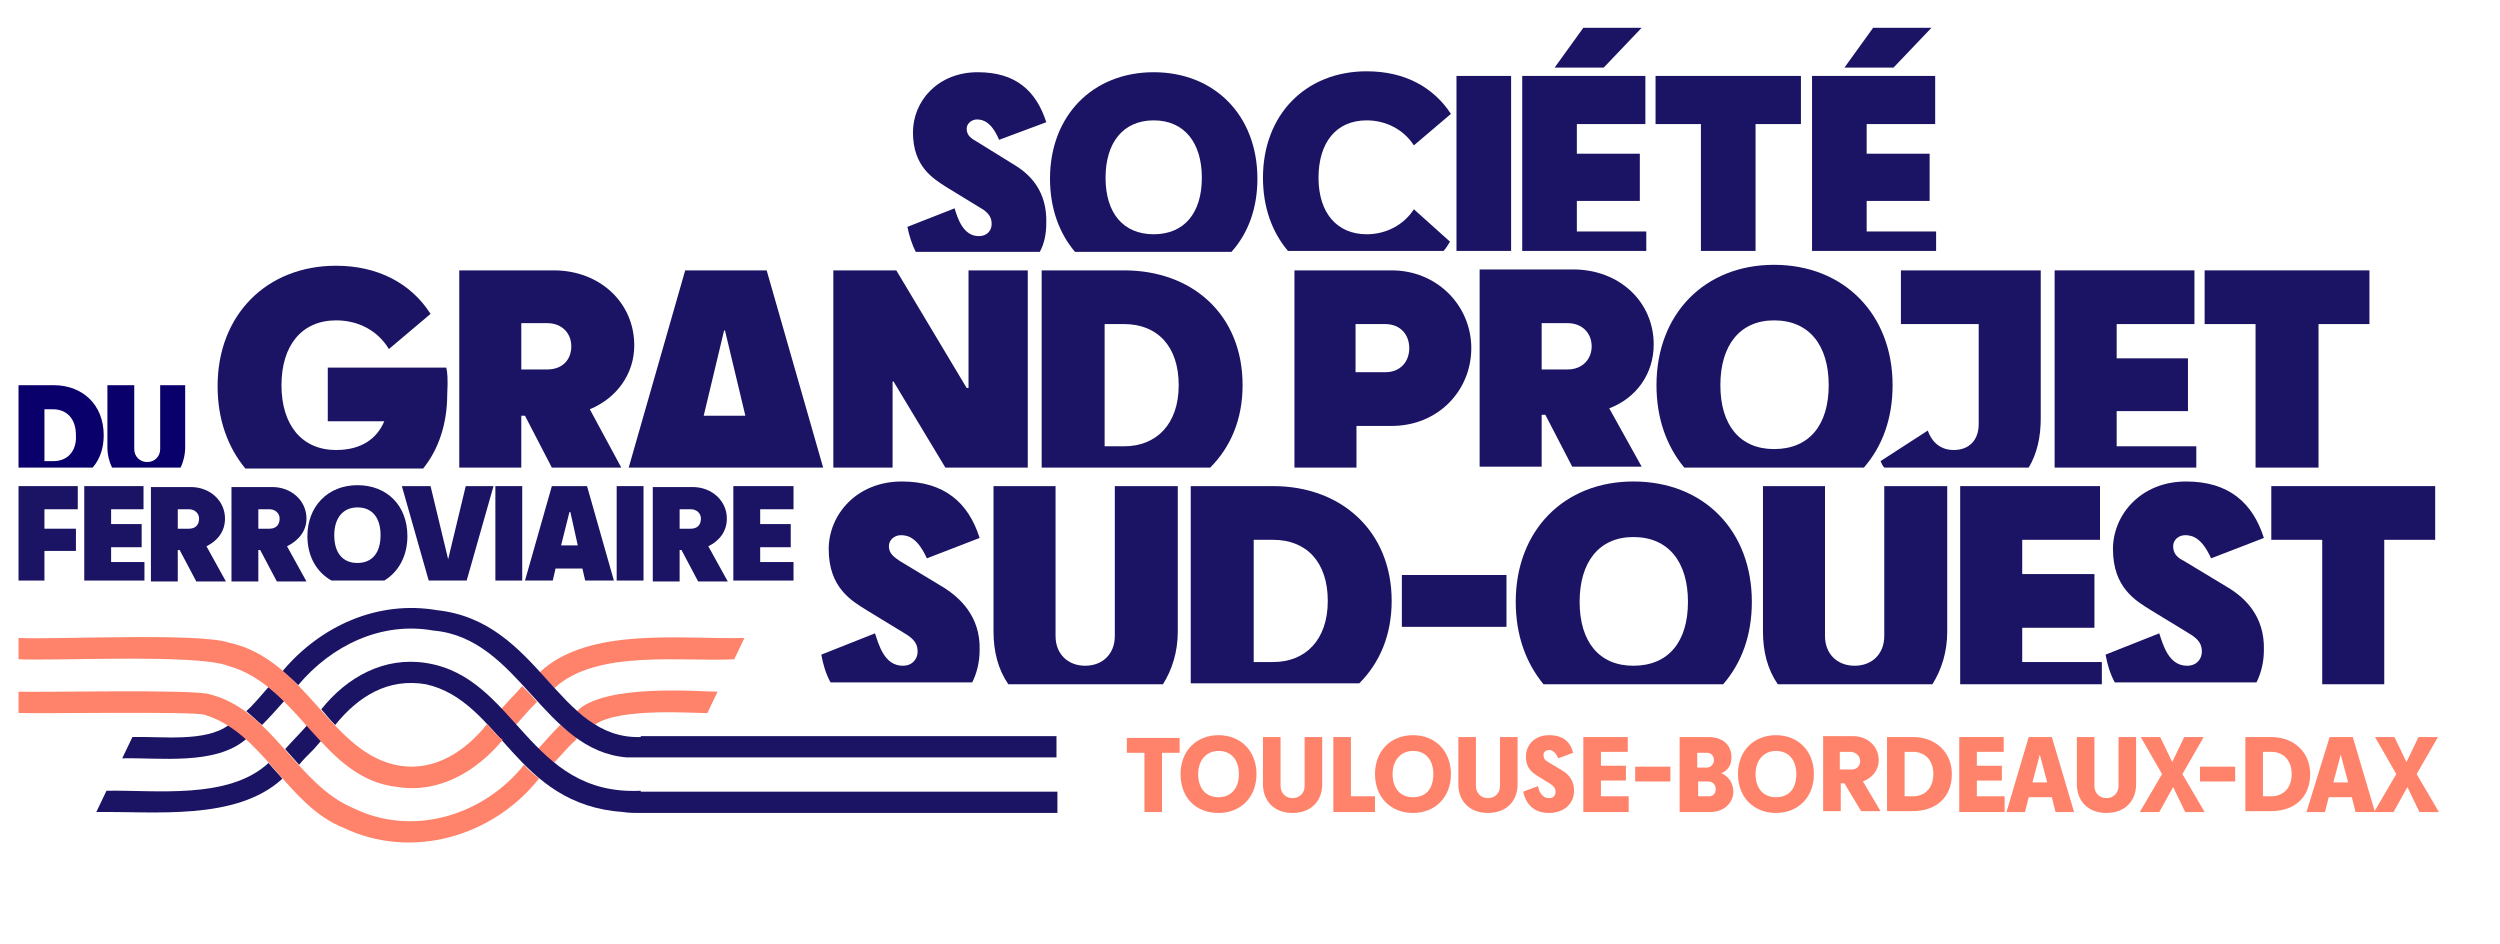
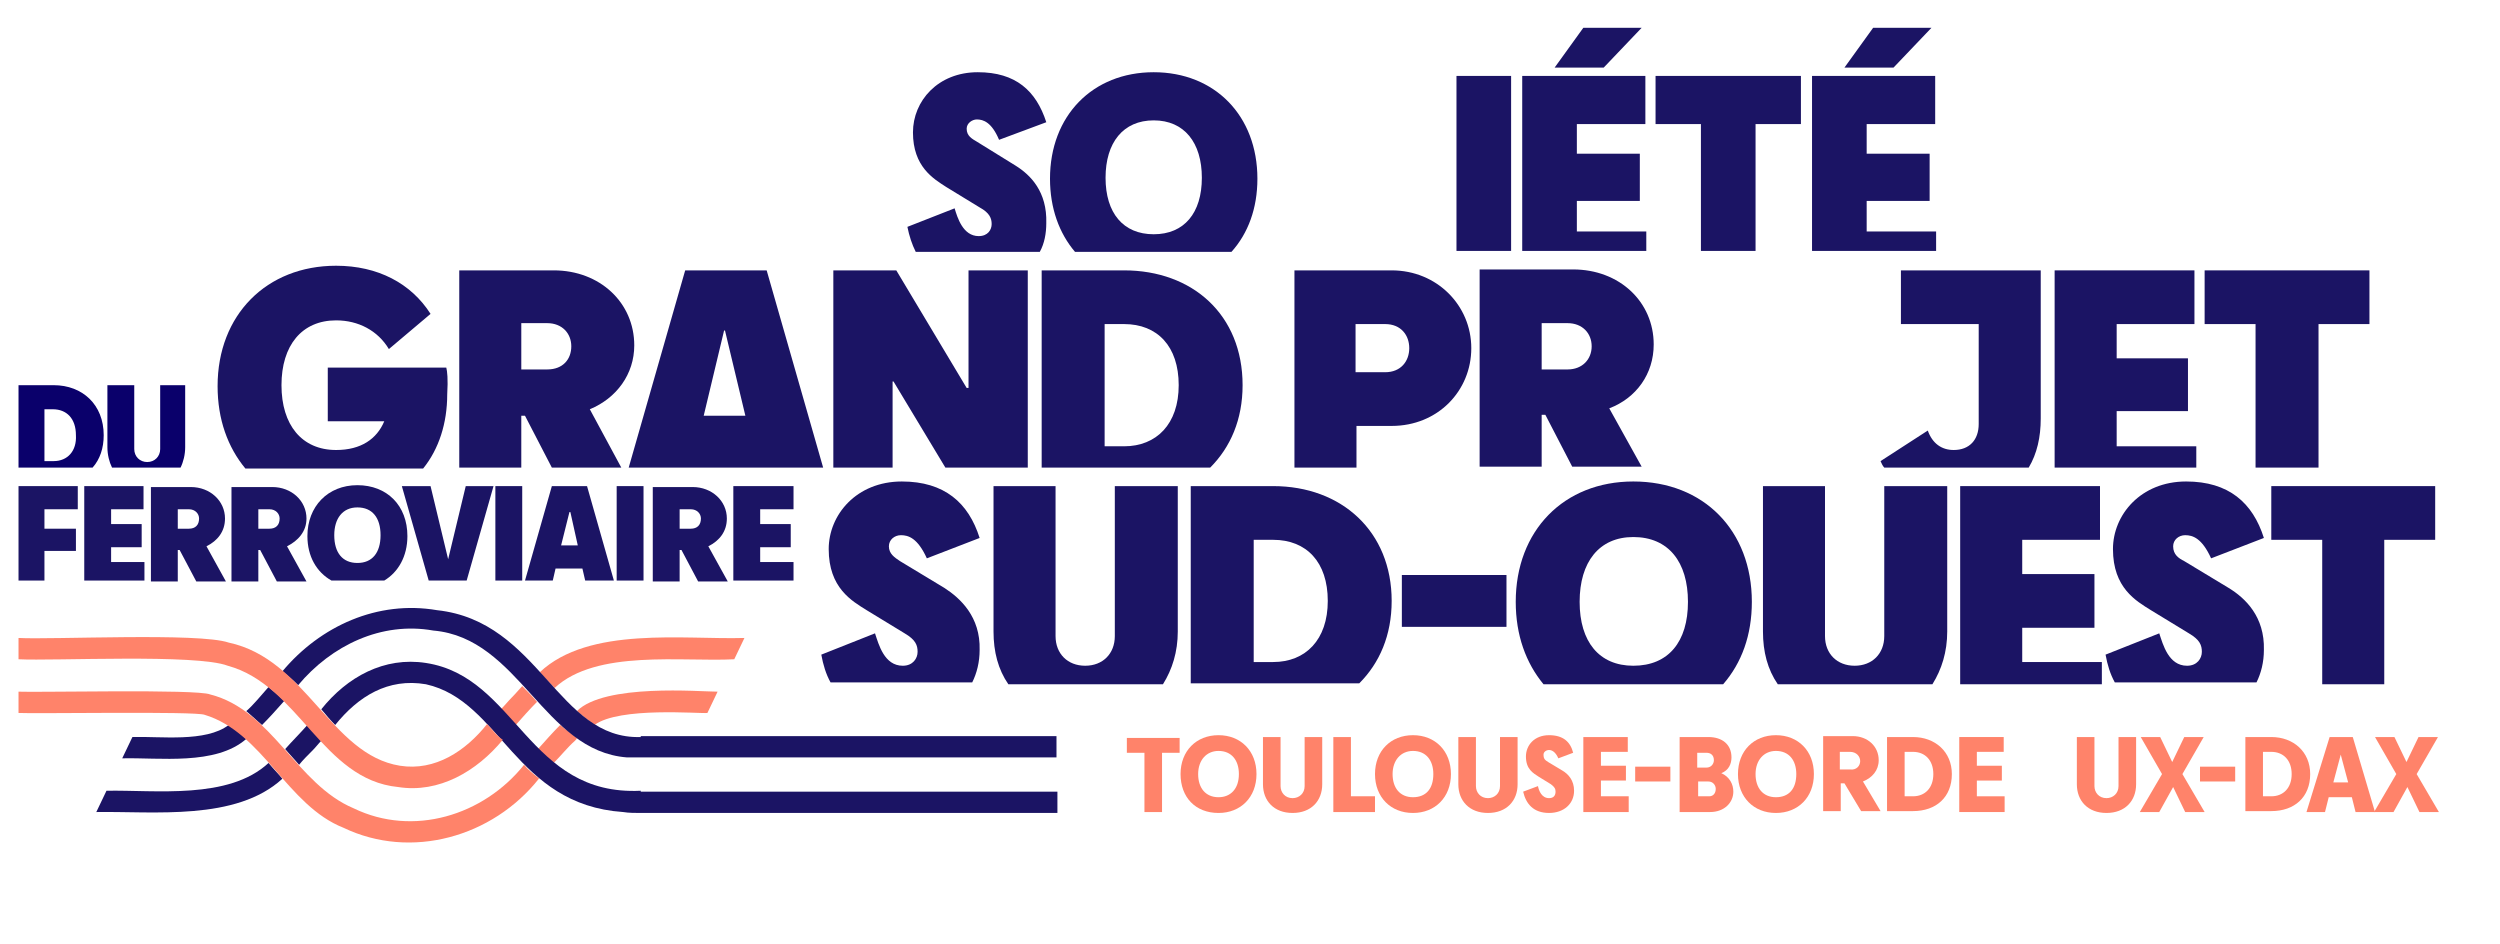
<svg xmlns="http://www.w3.org/2000/svg" id="Calque_1" x="0px" y="0px" viewBox="0 0 270 101.9" xml:space="preserve">
  <g>
    <path fill="#1B1464" d="M173.2,7.3h-5.3L171,3h6.3L173.2,7.3z M204.5,7.3h-5.3l3.1-4.3h6.3L204.5,7.3z" />
    <path fill="#1B1464" d="M109.7,17.9l-4.2-2.6c-0.5-0.3-1.1-0.6-1.1-1.4c0-0.6,0.6-1,1.1-1c0.7,0,1.6,0.3,2.4,2.2l5.1-1.9 c-1.1-3.4-3.3-5.4-7.4-5.4c-4.3,0-7,3.1-7,6.5c0,3.7,2.2,5,3.6,5.9l3.6,2.2c1.1,0.6,1.3,1.2,1.3,1.8c0,0.6-0.4,1.3-1.4,1.3 c-1.7,0-2.3-2-2.6-3l-5.1,2c0.2,1,0.5,1.9,0.9,2.7h13.4c0.5-0.9,0.7-2,0.7-3.1C113.1,20.7,111.3,18.9,109.7,17.9z" />
    <path fill="#1B1464" d="M124.6,7.8c-6.6,0-11.2,4.7-11.2,11.5c0,3.2,1,5.9,2.7,7.9H133c1.8-2,2.8-4.7,2.8-7.9 C135.8,12.5,131.2,7.8,124.6,7.8z M124.6,25.3c-3.3,0-5.2-2.3-5.2-6.1c0-3.8,1.9-6.2,5.2-6.2c3.3,0,5.2,2.4,5.2,6.2 C129.8,23,127.9,25.3,124.6,25.3z" />
-     <path fill="#1B1464" d="M152.7,22.6c-1.1,1.7-3,2.7-5.1,2.7c-3.2,0-5.2-2.3-5.2-6.1c0-3.8,1.9-6.2,5.2-6.2c2.1,0,4,1,5.1,2.7l4-3.4 c-1.9-2.9-5-4.6-9.1-4.6c-6.6,0-11.2,4.7-11.2,11.5c0,3.2,1,5.9,2.7,7.9h16.8c0.3-0.3,0.5-0.7,0.7-1L152.7,22.6z" />
    <rect x="157.3" y="8.2" fill="#1B1464" width="5.9" height="18.9" />
    <polygon fill="#1B1464" points="170.3,25 170.3,21.7 177.1,21.7 177.1,16.6 170.3,16.6 170.3,13.4 177.7,13.4 177.7,8.2 164.4,8.2 164.4,27.1 177.8,27.1 177.8,25 " />
    <polygon fill="#1B1464" points="194.5,13.4 194.5,8.2 178.8,8.2 178.8,13.4 183.7,13.4 183.7,27.1 189.6,27.1 189.6,13.4 " />
    <polygon fill="#1B1464" points="201.6,25 201.6,21.7 208.4,21.7 208.4,16.6 201.6,16.6 201.6,13.4 209,13.4 209,8.2 195.7,8.2 195.7,27.1 209.1,27.1 209.1,25 " />
  </g>
  <path fill="#1B1464" d="M48.2,39.7H35.4v5.8h6.1c-0.8,1.9-2.5,3.1-5.2,3.1c-3.7,0-5.9-2.7-5.9-7c0-4.3,2.2-7,5.9-7 c2.4,0,4.5,1.1,5.7,3.1l4.5-3.8c-2.1-3.3-5.7-5.2-10.2-5.2c-7.5,0-12.8,5.3-12.8,13c0,3.6,1.1,6.6,3,8.9h19.2c1.7-2.1,2.6-4.9,2.6-8 C48.4,40.9,48.3,40.1,48.2,39.7z" />
  <polygon fill="#1B1464" points="104.6,29.2 104.6,41.9 104.4,41.9 96.8,29.2 90,29.2 90,50.5 96.4,50.5 96.4,41.2 96.5,41.2 102.1,50.5 111,50.5 111,29.2 " />
  <path fill="#1B1464" d="M220.4,29.2h-15.1V35h8.4v10.8c0,1.7-1,2.8-2.7,2.8c-1.3,0-2.3-0.7-2.8-2.1l-5.1,3.3 c0.1,0.2,0.2,0.5,0.4,0.7h15.6c0.9-1.5,1.3-3.3,1.3-5.3V29.2z" />
  <polygon fill="#1B1464" points="228.6,48.2 228.6,44.4 236.3,44.4 236.3,38.7 228.6,38.7 228.6,35 237,35 237,29.2 221.9,29.2 221.9,50.5 237.2,50.5 237.2,48.2 " />
  <polygon fill="#1B1464" points="255.9,35 255.9,29.2 238.1,29.2 238.1,35 243.6,35 243.6,50.5 250.4,50.5 250.4,35 " />
  <path fill="#1B1464" d="M82.8,29.2H74l-6.1,21.3h21L82.8,29.2z M76,44.9l2.2-9.2h0.1l2.2,9.2H76z" />
  <path fill="#0A006B" d="M20.2,41.6h-2.9v6.9c0,0.8-0.6,1.4-1.4,1.4c-0.8,0-1.4-0.6-1.4-1.4v-6.9h-2.9v6.7c0,0.8,0.2,1.6,0.5,2.2h7.4 c0.3-0.6,0.5-1.4,0.5-2.2V41.6z" />
  <polygon fill="#1B1464" points="8.2,59.5 8.2,57.1 4.8,57.1 4.8,55 8.4,55 8.4,52.5 2,52.5 2,62.7 4.8,62.7 4.8,59.5 " />
  <polygon fill="#1B1464" points="12,60.7 12,59.1 15.3,59.1 15.3,56.6 12,56.6 12,55 15.5,55 15.5,52.5 9.1,52.5 9.1,62.7 15.6,62.7 15.6,60.7 " />
  <polygon fill="#1B1464" points="50.3,52.5 48.4,60.4 48.4,60.4 46.5,52.5 43.4,52.5 46.3,62.7 50.4,62.7 53.3,52.5 " />
  <rect x="53.5" y="52.5" fill="#1B1464" width="2.9" height="10.2" />
  <rect x="66.6" y="52.5" fill="#1B1464" width="2.9" height="10.2" />
  <polygon fill="#1B1464" points="82.1,60.7 82.1,59.1 85.4,59.1 85.4,56.6 82.1,56.6 82.1,55 85.7,55 85.7,52.5 79.2,52.5 79.2,62.7 85.7,62.7 85.7,60.7 " />
  <path fill="#1B1464" d="M162.7,67.7h-11.3v-5.6h11.3V67.7z" />
  <path fill="#1B1464" d="M102,63.5l-4.8-2.9C96.6,60.2,96,59.8,96,59c0-0.7,0.6-1.2,1.3-1.2c0.8,0,1.8,0.3,2.8,2.5l5.7-2.2 c-1.2-3.8-3.8-6.1-8.4-6.1c-4.9,0-7.9,3.6-7.9,7.3c0,4.2,2.5,5.6,4.1,6.6l4.1,2.5c1.2,0.7,1.4,1.3,1.4,2c0,0.7-0.5,1.5-1.6,1.5 c-2,0-2.6-2.3-3-3.5l-5.8,2.3c0.2,1.1,0.5,2.1,1,3H105c0.5-1,0.8-2.2,0.8-3.5C105.9,66.6,103.7,64.6,102,63.5z" />
  <path fill="#1B1464" d="M127.1,52.5h-6.7v16.2c0,1.9-1.3,3.2-3.2,3.2c-1.9,0-3.2-1.3-3.2-3.2V52.5h-6.7v15.7c0,2.2,0.5,4.1,1.6,5.7 h16.7c1-1.6,1.6-3.5,1.6-5.7V52.5z" />
  <path fill="#1B1464" d="M210.2,52.5h-6.7v16.2c0,1.9-1.3,3.2-3.2,3.2c-1.9,0-3.2-1.3-3.2-3.2V52.5h-6.7v15.7c0,2.2,0.5,4.1,1.6,5.7 h16.7c1-1.6,1.6-3.5,1.6-5.7V52.5z" />
  <polygon fill="#1B1464" points="218.4,71.5 218.4,67.8 226.2,67.8 226.2,62 218.4,62 218.4,58.3 226.8,58.3 226.8,52.5 211.7,52.5 211.7,73.9 227,73.9 227,71.5 " />
  <path fill="#1B1464" d="M240.7,63.5l-4.8-2.9c-0.6-0.3-1.2-0.7-1.2-1.6c0-0.7,0.6-1.2,1.3-1.2c0.8,0,1.8,0.3,2.8,2.5l5.7-2.2 c-1.2-3.8-3.8-6.1-8.4-6.1c-4.9,0-7.9,3.6-7.9,7.3c0,4.2,2.5,5.6,4.1,6.6l4.1,2.5c1.2,0.7,1.4,1.3,1.4,2c0,0.7-0.5,1.5-1.6,1.5 c-2,0-2.6-2.3-3-3.5l-5.8,2.3c0.2,1.1,0.5,2.1,1,3h15.3c0.5-1,0.8-2.2,0.8-3.5C244.6,66.6,242.5,64.6,240.7,63.5z" />
  <polygon fill="#1B1464" points="263,58.3 263,52.5 245.3,52.5 245.3,58.3 250.8,58.3 250.8,73.9 257.5,73.9 257.5,58.3 " />
  <path fill="#0A006B" d="M5.8,41.6H2v8.9h8c0.8-0.9,1.2-2.1,1.2-3.5C11.2,43.7,8.9,41.6,5.8,41.6z M5.8,49.8H4.8v-5.6h0.9 c1.5,0,2.5,1,2.5,2.8C8.3,48.7,7.3,49.8,5.8,49.8z" />
  <path fill="#1B1464" d="M63.7,44.2c2.9-1.2,4.8-3.8,4.8-6.9c0-4.6-3.7-8.1-8.7-8.1H49.6v21.3h6.7v-5.6h0.4l2.9,5.6h7.5L63.7,44.2z M59.1,39.9h-2.8v-5h2.8c1.6,0,2.6,1.1,2.6,2.5C61.7,38.8,60.8,39.9,59.1,39.9z" />
  <path fill="#1B1464" d="M121.4,29.2h-8.9v21.3h18.2c2.2-2.2,3.5-5.2,3.5-8.9C134.2,34,128.8,29.2,121.4,29.2z M121.4,48.2h-2.1V35 h2.1c3.6,0,5.9,2.4,5.9,6.6S124.9,48.2,121.4,48.2z" />
  <path fill="#1B1464" d="M150.3,46c5,0,8.6-3.8,8.6-8.4s-3.7-8.4-8.6-8.4h-10.5v21.3h6.7V46H150.3z M146.4,35h3.2 c1.7,0,2.6,1.2,2.6,2.6c0,1.4-0.9,2.6-2.6,2.6h-3.2V35z" />
  <path fill="#1B1464" d="M178.6,37.2c0-4.6-3.7-8.1-8.7-8.1h-10.1v21.3h6.7v-5.6h0.4l2.9,5.6h7.5l-3.5-6.3 C176.7,43,178.6,40.4,178.6,37.2z M169.3,39.9h-2.8v-5h2.8c1.6,0,2.6,1.1,2.6,2.5C171.9,38.8,170.9,39.9,169.3,39.9z" />
-   <path fill="#1B1464" d="M191.6,28.6c-7.5,0-12.7,5.3-12.7,13c0,3.6,1.1,6.6,3,8.9h19.4c2-2.3,3.1-5.3,3.1-8.9 C204.4,33.9,199.1,28.6,191.6,28.6z M191.6,48.5c-3.7,0-5.8-2.6-5.8-6.9c0-4.3,2.1-7,5.8-7c3.8,0,5.9,2.7,5.9,7 C197.5,45.9,195.4,48.5,191.6,48.5z" />
  <path fill="#1B1464" d="M176.4,52c-7.5,0-12.7,5.3-12.7,13c0,3.6,1.1,6.6,3,8.9h19.4c2-2.3,3.1-5.3,3.1-8.9 C189.2,57.3,184,52,176.4,52z M176.4,71.9c-3.7,0-5.8-2.6-5.8-6.9c0-4.3,2.1-7,5.8-7c3.8,0,5.9,2.7,5.9,7 C182.3,69.3,180.2,71.9,176.4,71.9z" />
  <path fill="#1B1464" d="M137.5,52.5h-8.9v21.3h18.2c2.2-2.2,3.5-5.2,3.5-8.9C150.3,57.4,144.9,52.5,137.5,52.5z M137.5,71.5h-2.1 V58.3h2.1c3.6,0,5.9,2.4,5.9,6.6S141,71.5,137.5,71.5z" />
  <path fill="#1B1464" d="M78.5,56c0-1.9-1.6-3.4-3.7-3.4h-4.3v10.2h2.9v-3.4h0.2l1.8,3.4h3.2L76.5,59C77.7,58.4,78.5,57.4,78.5,56z M74.6,57.1h-1.2V55h1.2c0.7,0,1.1,0.5,1.1,1C75.7,56.7,75.3,57.1,74.6,57.1z" />
  <path fill="#1B1464" d="M59.6,52.5l-2.9,10.2h3l0.3-1.3h2.9l0.3,1.3h3.1l-2.9-10.2H59.6z M60.6,58.9l0.9-3.6h0.1l0.8,3.6H60.6z" />
  <path fill="#1B1464" d="M44,57.9c0-3.3-2.2-5.5-5.4-5.5c-3.2,0-5.4,2.3-5.4,5.5c0,2.2,1,3.9,2.6,4.8h5.7C43,61.8,44,60.1,44,57.9z M38.6,60.8c-1.6,0-2.5-1.1-2.5-3c0-1.8,0.9-3,2.5-3c1.6,0,2.5,1.1,2.5,3C41.1,59.7,40.2,60.8,38.6,60.8z" />
  <path fill="#1B1464" d="M33.1,56c0-1.9-1.6-3.4-3.7-3.4H25v10.2h2.9v-3.4h0.2l1.8,3.4h3.2L31,59C32.2,58.4,33.1,57.4,33.1,56z M29.1,57.1h-1.2V55h1.2c0.7,0,1.1,0.5,1.1,1C30.2,56.7,29.8,57.1,29.1,57.1z" />
  <path fill="#1B1464" d="M24.3,56c0-1.9-1.6-3.4-3.7-3.4h-4.3v10.2h2.9v-3.4h0.2l1.8,3.4h3.2L22.3,59C23.5,58.4,24.3,57.4,24.3,56z M20.4,57.1h-1.2V55h1.2c0.7,0,1.1,0.5,1.1,1C21.5,56.7,21.1,57.1,20.4,57.1z" />
  <g>
    <path fill="#FF836A" d="M123.6,81.3h-1.9v-1.6h5.7v1.6h-1.9v6.4h-1.9V81.3z" />
    <path fill="#FF836A" d="M127.5,83.6c0-2.5,1.7-4.2,4.1-4.2c2.4,0,4.1,1.7,4.1,4.2c0,2.5-1.7,4.2-4.1,4.2 C129.1,87.8,127.5,86.1,127.5,83.6z M133.8,83.6c0-1.5-0.8-2.5-2.2-2.5c-1.3,0-2.2,1-2.2,2.5c0,1.5,0.8,2.5,2.2,2.5 C132.9,86.1,133.8,85.2,133.8,83.6z" />
    <path fill="#FF836A" d="M142.8,84.7c0,1.8-1.2,3.1-3.2,3.1c-2,0-3.2-1.3-3.2-3.1v-5.1h1.9v5.3c0,0.7,0.5,1.3,1.3,1.3 c0.7,0,1.3-0.5,1.3-1.3v-5.3h1.9V84.7z" />
    <path fill="#FF836A" d="M144,79.6h1.9V86h2.6v1.7H144V79.6z" />
    <path fill="#FF836A" d="M148.5,83.6c0-2.5,1.7-4.2,4.1-4.2c2.4,0,4.1,1.7,4.1,4.2c0,2.5-1.7,4.2-4.1,4.2 C150.2,87.8,148.5,86.1,148.5,83.6z M154.8,83.6c0-1.5-0.8-2.5-2.2-2.5c-1.3,0-2.2,1-2.2,2.5c0,1.5,0.8,2.5,2.2,2.5 C154,86.1,154.8,85.2,154.8,83.6z" />
    <path fill="#FF836A" d="M163.9,84.7c0,1.8-1.2,3.1-3.2,3.1c-2,0-3.2-1.3-3.2-3.1v-5.1h1.9v5.3c0,0.7,0.5,1.3,1.3,1.3 c0.7,0,1.3-0.5,1.3-1.3v-5.3h1.9V84.7z" />
    <path fill="#FF836A" d="M167.2,82.3l1.5,0.9c0.7,0.4,1.3,1.1,1.3,2.2c0,1.4-1.1,2.4-2.7,2.4c-1.7,0-2.5-1-2.8-2.3l1.6-0.6 c0.1,0.5,0.4,1.3,1.2,1.3c0.5,0,0.7-0.3,0.7-0.7c0-0.3-0.1-0.5-0.5-0.8l-1.3-0.8c-0.6-0.4-1.4-0.8-1.4-2.2c0-1.2,0.9-2.3,2.5-2.3 c1.5,0,2.3,0.7,2.6,1.9l-1.6,0.6c-0.3-0.7-0.7-0.9-1-0.9c-0.3,0-0.6,0.2-0.6,0.5C166.7,82,166.9,82.1,167.2,82.3z" />
    <path fill="#FF836A" d="M171,79.6h4.8v1.6h-2.9v1.5h2.7v1.6h-2.7V86h3v1.7H171V79.6z" />
    <path fill="#FF836A" d="M176.6,82.8h3.8v1.6h-3.8V82.8z" />
    <path fill="#FF836A" d="M184.7,87.7h-3.3v-8.1h3.1c1.5,0,2.5,0.8,2.5,2.2c0,0.7-0.3,1.4-1.1,1.7c0.9,0.4,1.3,1.2,1.3,2 C187.2,86.7,186.2,87.7,184.7,87.7z M183.3,82.9h1c0.5,0,0.8-0.4,0.8-0.8c0-0.5-0.3-0.8-0.8-0.8h-1V82.9z M185.3,85.2 c0-0.4-0.3-0.8-0.8-0.8h-1.1V86h1.2C185,86,185.3,85.7,185.3,85.2z" />
    <path fill="#FF836A" d="M187.7,83.6c0-2.5,1.7-4.2,4.1-4.2c2.4,0,4.1,1.7,4.1,4.2c0,2.5-1.7,4.2-4.1,4.2 C189.4,87.8,187.7,86.1,187.7,83.6z M194,83.6c0-1.5-0.8-2.5-2.2-2.5c-1.3,0-2.2,1-2.2,2.5c0,1.5,0.8,2.5,2.2,2.5 C193.2,86.1,194,85.2,194,83.6z" />
    <path fill="#FF836A" d="M199.2,84.6h-0.4v3h-1.9v-8.1h3.2c1.6,0,2.8,1.1,2.8,2.6c0,1.1-0.7,1.9-1.7,2.3l1.9,3.2h-2.1L199.2,84.6z M200.9,82.2c0-0.5-0.4-1-1.1-1h-1.1v1.9h1.1C200.5,83.2,200.9,82.7,200.9,82.2z" />
    <path fill="#FF836A" d="M203.8,87.7v-8.1h2.8c2.4,0,4.2,1.6,4.2,4c0,2.5-1.7,4-4.2,4H203.8z M208.8,83.6c0-1.5-0.9-2.4-2.2-2.4 h-0.9V86h0.9C207.9,86,208.8,85.1,208.8,83.6z" />
    <path fill="#FF836A" d="M211.6,79.6h4.8v1.6h-2.9v1.5h2.7v1.6h-2.7V86h3v1.7h-4.9V79.6z" />
-     <path fill="#FF836A" d="M219.1,79.6h2.5l2.4,8.1H222l-0.4-1.6h-2.5l-0.4,1.6h-2L219.1,79.6z M219.5,84.5h1.6l-0.8-3h0L219.5,84.5z" />
    <path fill="#FF836A" d="M230.7,84.7c0,1.8-1.2,3.1-3.2,3.1c-2,0-3.2-1.3-3.2-3.1v-5.1h1.9v5.3c0,0.7,0.5,1.3,1.3,1.3 c0.7,0,1.3-0.5,1.3-1.3v-5.3h1.9V84.7z" />
    <path fill="#FF836A" d="M233.2,87.7h-2.1l2.4-4.1l-2.3-4h2.1l1.3,2.7h0l1.3-2.7h2.1l-2.3,4l2.4,4.1h-2.1l-1.3-2.7h0L233.2,87.7z" />
    <path fill="#FF836A" d="M237.6,82.8h3.8v1.6h-3.8V82.8z" />
    <path fill="#FF836A" d="M242.5,87.7v-8.1h2.8c2.4,0,4.2,1.6,4.2,4c0,2.5-1.7,4-4.2,4H242.5z M247.5,83.6c0-1.5-0.9-2.4-2.2-2.4 h-0.9V86h0.9C246.6,86,247.5,85.1,247.5,83.6z" />
    <path fill="#FF836A" d="M251.6,79.6h2.5l2.4,8.1h-2.1l-0.4-1.6h-2.5l-0.4,1.6h-2L251.6,79.6z M252,84.5h1.6l-0.8-3h0L252,84.5z" />
    <path fill="#FF836A" d="M258.5,87.7h-2.1l2.4-4.1l-2.3-4h2.1l1.3,2.7h0l1.3-2.7h2.1l-2.3,4l2.4,4.1h-2.1l-1.3-2.7h0L258.5,87.7z" />
  </g>
  <g>
    <path fill="#1B1464" d="M33.8,81c0.3-0.3,0.6-0.7,0.9-1c-0.5-0.6-1-1.2-1.5-1.7c-0.7,0.8-1.7,1.8-2.4,2.6c0.5,0.6,1,1.1,1.5,1.7 C32.7,82.1,33.2,81.6,33.8,81z" />
    <path fill="#1B1464" d="M29,82.4c-4.3,4-12.2,2.9-17.5,3l-1.1,2.3c6.2-0.1,15.1,1,20.1-3.6C30,83.5,29.5,83,29,82.4z" />
    <path fill="#1B1464" d="M28.3,78.3c0.8-0.8,1.6-1.7,2.4-2.6c-0.6-0.6-1.1-1-1.7-1.5c-0.8,0.9-1.6,1.9-2.4,2.6 C27.2,77.3,27.7,77.8,28.3,78.3z" />
    <path fill="#1B1464" d="M24.7,78.3c-2.5,1.9-7.4,1.2-10.4,1.3l-1.1,2.3c4-0.1,10.1,0.8,13.4-2.1C26,79.2,25.3,78.7,24.7,78.3z" />
    <path fill="#FF836A" d="M62.1,80c0.1-0.1,0.2-0.2,0.2-0.3c-0.6-0.5-1.2-0.9-1.8-1.4c-0.8,0.8-1.6,1.7-2.4,2.6 c0.6,0.6,1.1,1,1.7,1.5C60.6,81.6,61.3,80.7,62.1,80z" />
    <path fill="#FF836A" d="M64.2,78.3c2.7-2,11.4-1.2,12.2-1.3l1.1-2.3c-1.9,0-12.2-0.9-15.2,2.1C62.3,76.8,63.9,78.1,64.2,78.3z" />
    <path fill="#FF836A" d="M58,83.9c-0.5-0.4-1-0.8-1.4-1.3c-4.4,5.5-12,7.8-18.4,4.7C32,84.7,29.4,76.7,22.7,75 C21.3,74.4,3.9,74.8,2,74.7V77c1.6,0.1,19.2-0.2,20.1,0.2c6.3,1.9,8.9,9.8,15,12.2c7.3,3.5,16.1,1,21.1-5.3 C58.2,84,58.1,84,58,83.9z" />
    <path fill="#FF836A" d="M55.3,75.3c-0.4,0.4-0.8,0.9-1.2,1.3c0.5,0.6,1.1,1.1,1.6,1.7c0.7-0.8,1.6-1.8,2.3-2.5 c-0.5-0.6-1-1.1-1.6-1.7C56.1,74.4,55.8,74.8,55.3,75.3z" />
    <path fill="#FF836A" d="M59.6,74c0.1,0.1,0.2,0.2,0.3,0.3c4.5-4.2,13.8-2.8,19.4-3.1l1.1-2.3c-6.5,0.2-16.8-1.3-22.1,3.7 C58.7,73.1,59.1,73.5,59.6,74z" />
    <path fill="#1B1464" d="M69.2,85.4C57,86,55.8,73.1,46,71.6c-4.5-0.7-8.5,1.5-11.3,5c0.5,0.6,1,1.2,1.5,1.7 c2.5-3.1,5.7-5.1,9.8-4.4c8.1,1.8,9.6,13,21.3,13.8c0.6,0.1,1.3,0.1,1.9,0.1c0,0,45,0,45,0v-2.3H69.2z" />
    <path fill="#1B1464" d="M69.2,79.6c-9,0.3-10.9-12.5-22-13.7c-6.4-1.1-12.6,1.7-16.7,6.6c0.6,0.5,1.1,0.9,1.7,1.5 c3.6-4.3,9-6.9,14.6-5.9c9.3,0.8,11.9,13,20.9,13.7c0.5,0,0.9,0,1.4,0c0,0,45,0,45,0v-2.3H69.2z" />
    <path fill="#FF836A" d="M53.6,79.3c-0.3-0.3-0.6-0.7-1-1.1c-2.3,2.9-5.6,5.1-9.4,4.5c-7.5-1.2-10.1-11.5-18.5-13.3 C21.5,68.3,5.6,69.1,2,68.9v2.3c3.8,0.2,19.2-0.6,22.6,0.7C32.3,74,34.8,84.2,43,85c4.4,0.7,8.5-1.7,11.3-5.1 C54,79.7,53.8,79.5,53.6,79.3z" />
  </g>
</svg>